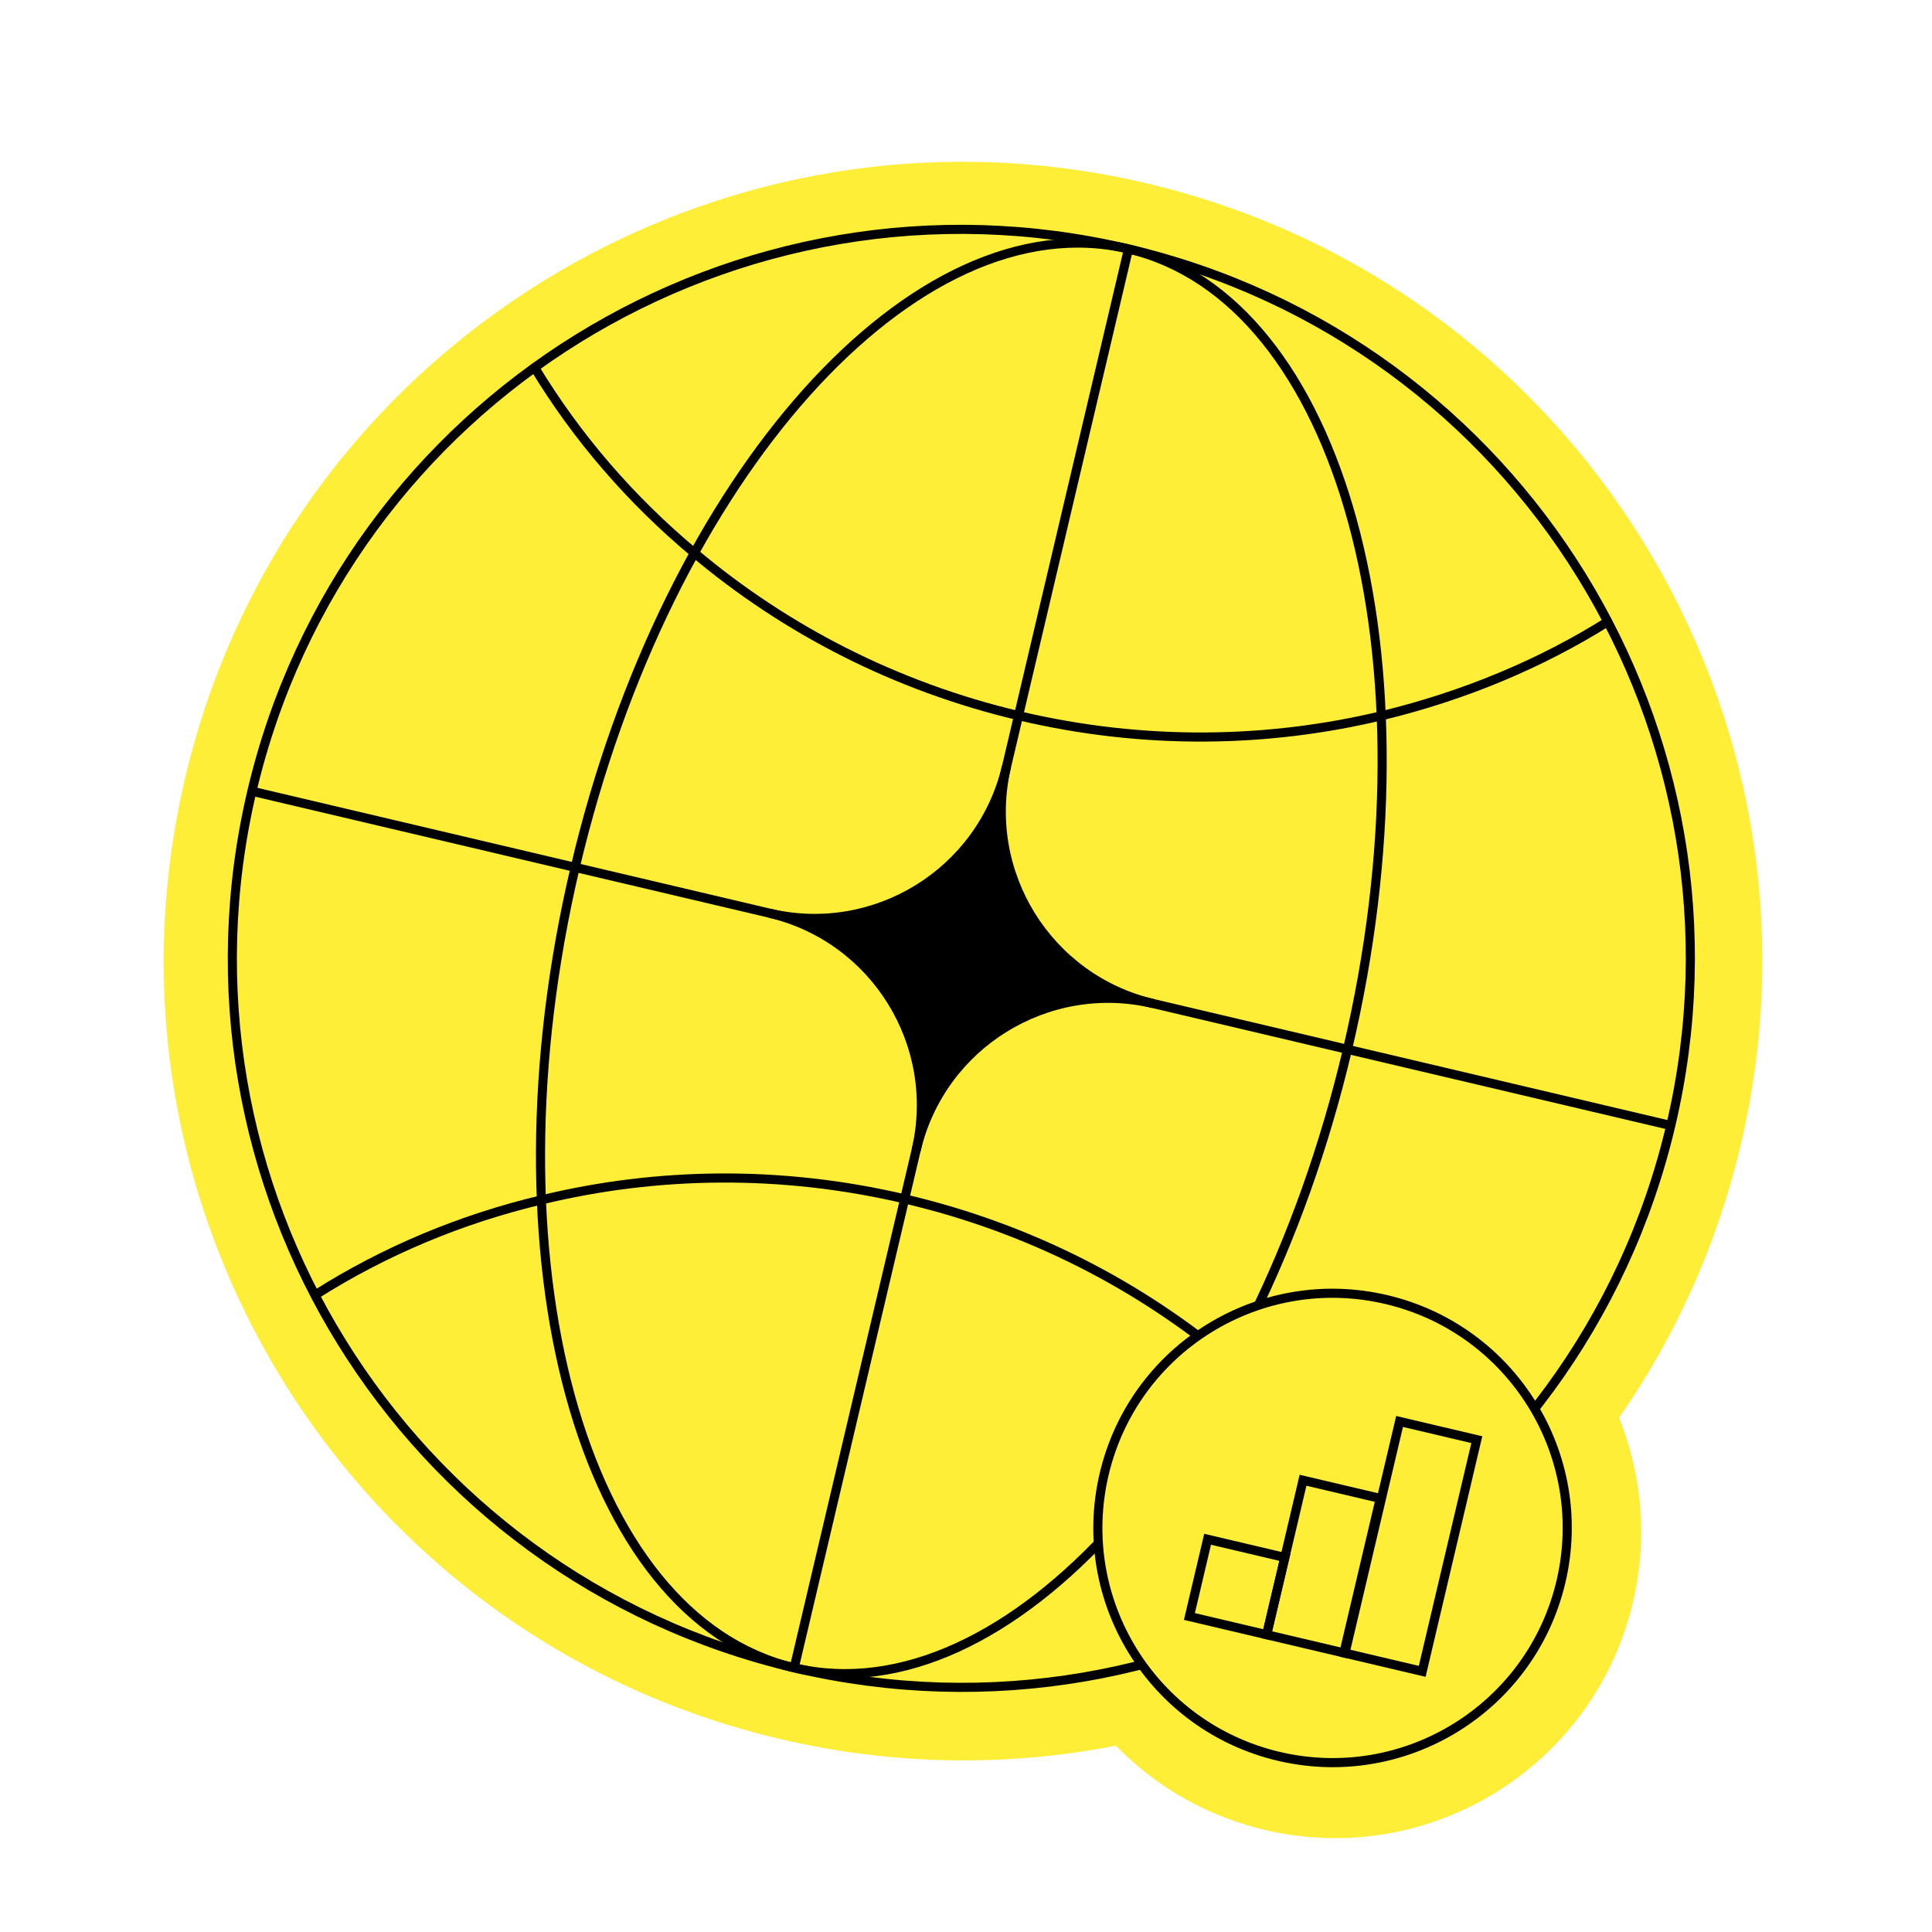
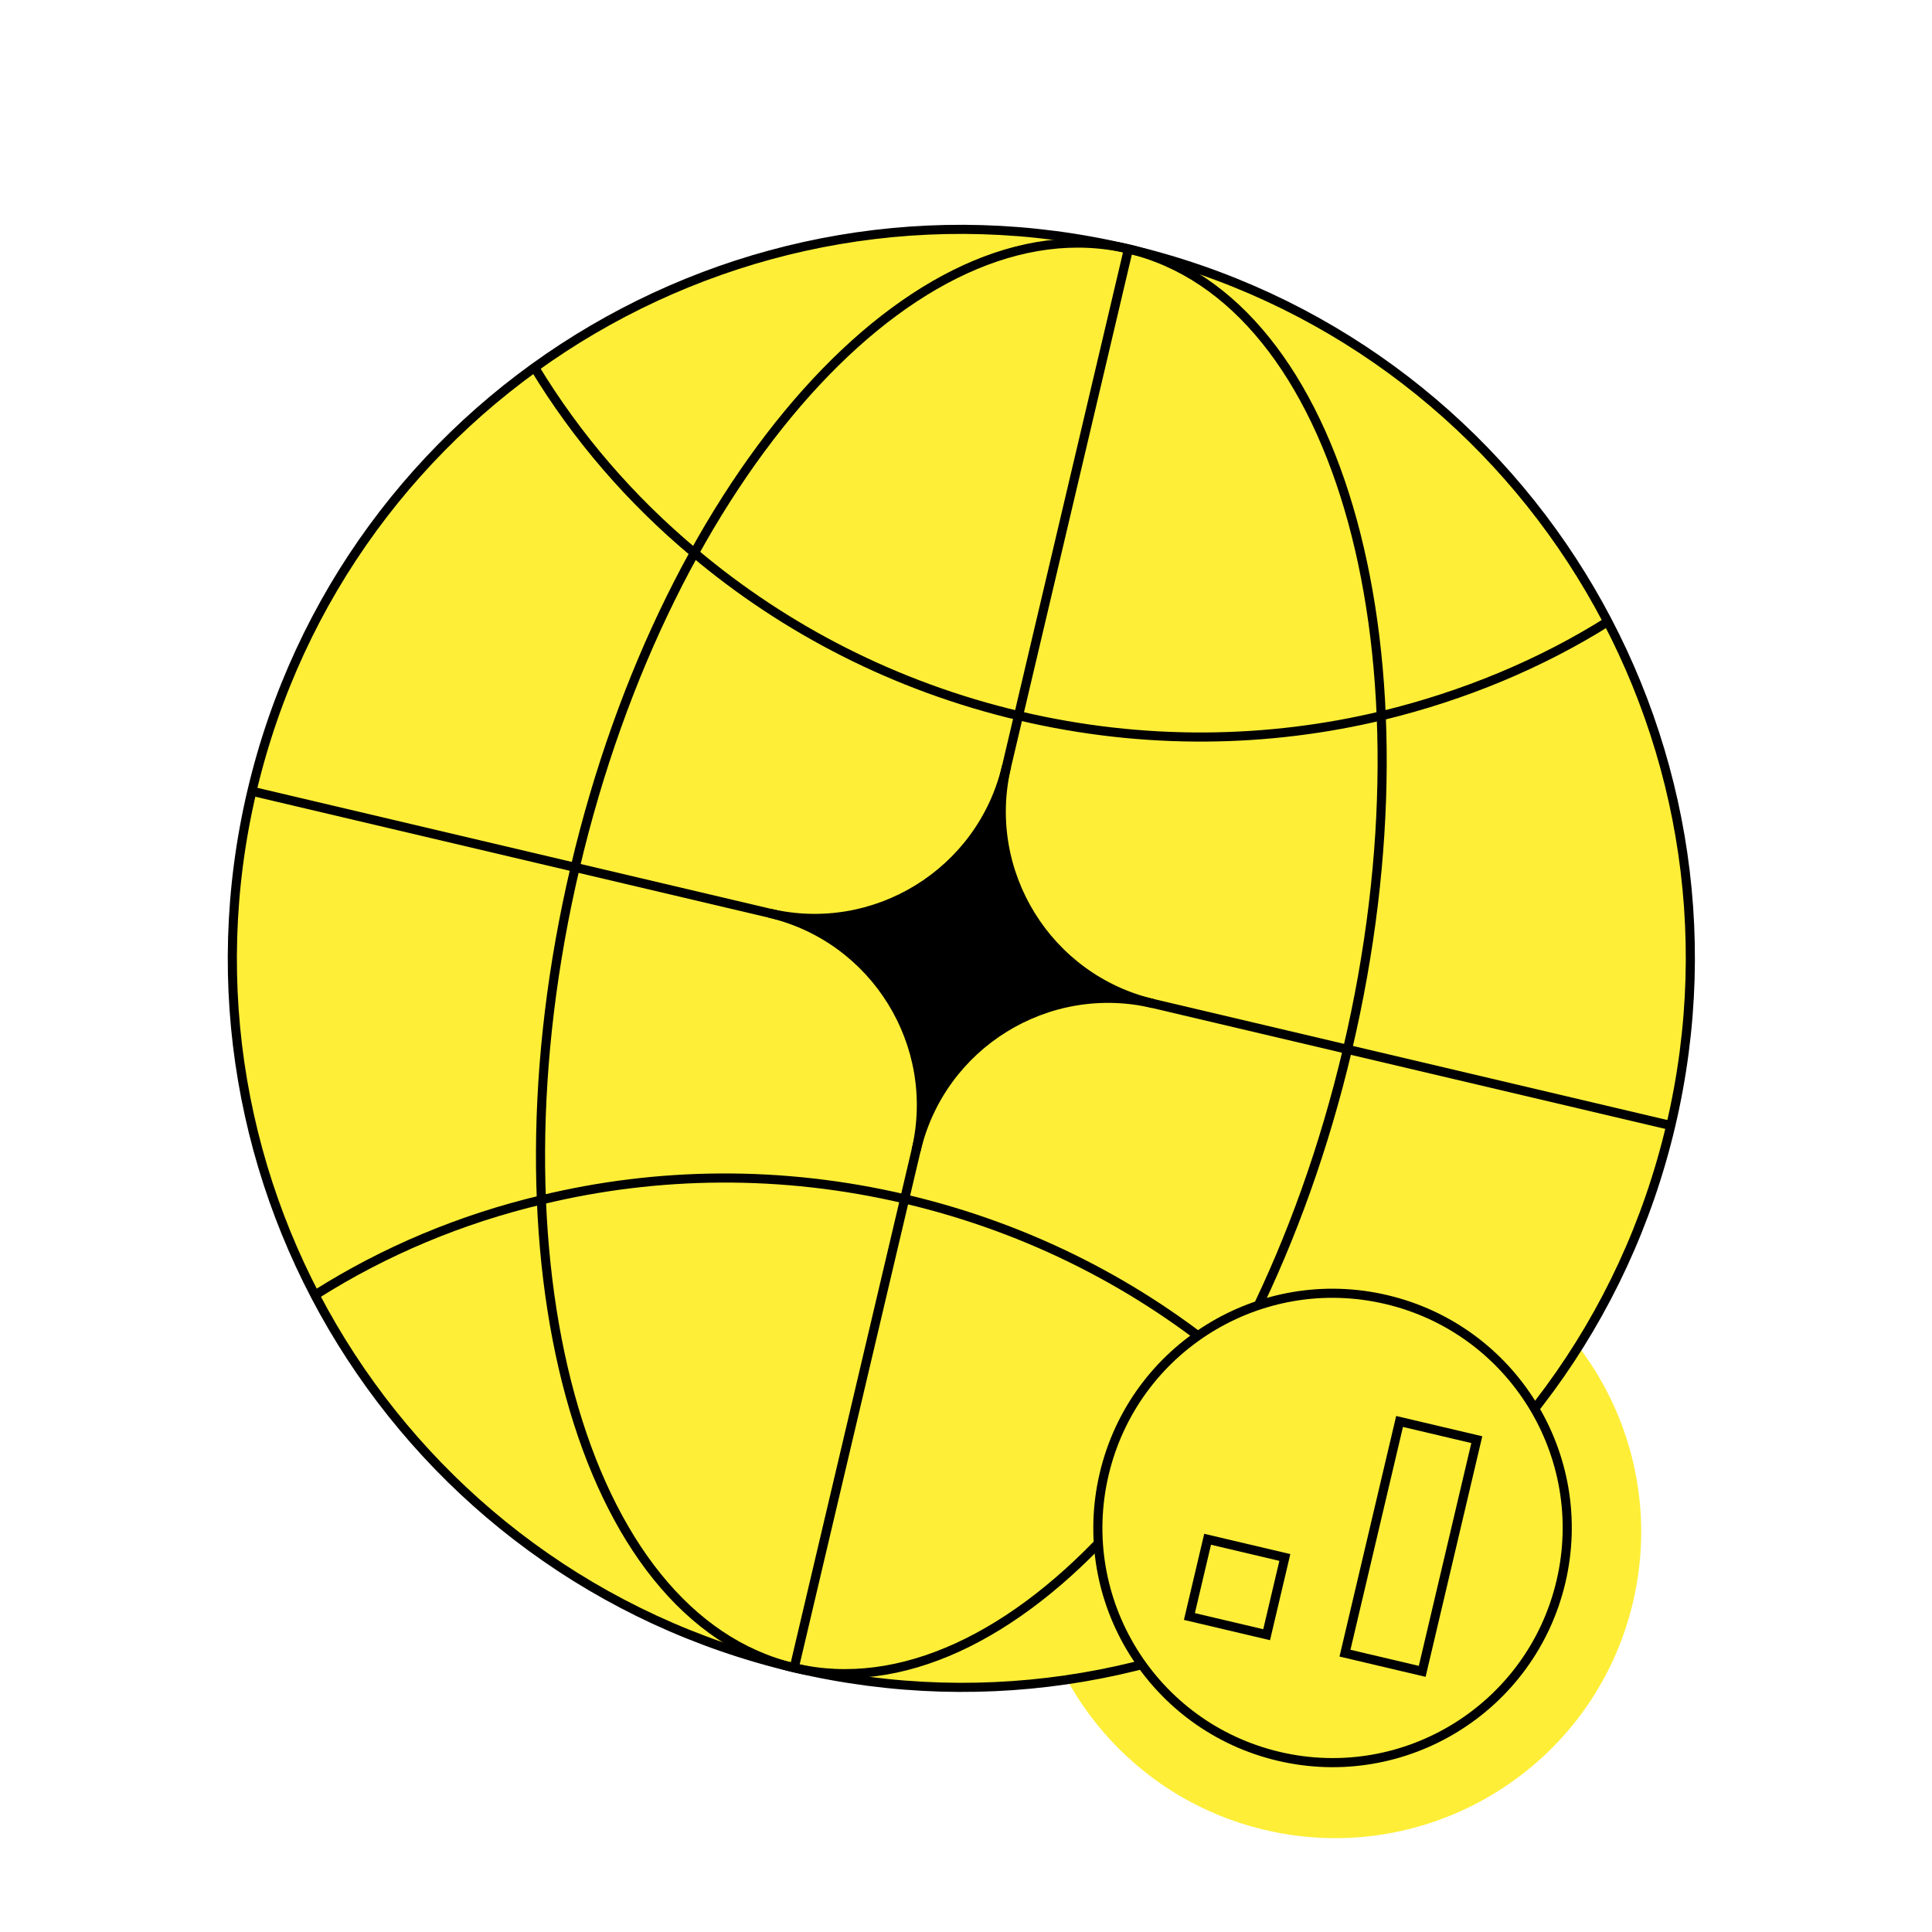
<svg xmlns="http://www.w3.org/2000/svg" width="159" height="159" viewBox="0 0 159 159" fill="none">
-   <path d="M64.172 143.11C99.526 151.44 134.939 129.533 143.269 94.179C151.598 58.825 129.691 23.412 94.337 15.082C58.983 6.753 23.571 28.66 15.241 64.014C6.911 99.368 28.818 134.78 64.172 143.11Z" fill="#FEEE37" />
  <path d="M104.099 150.6C117.638 153.79 131.201 145.4 134.391 131.86C137.581 118.32 129.191 104.758 115.651 101.568C102.111 98.377 88.549 106.768 85.359 120.307C82.169 133.847 90.559 147.409 104.099 150.6Z" fill="#FEEE37" />
  <path d="M65.361 137.256C97.605 144.853 129.904 124.873 137.501 92.628C145.098 60.383 125.117 28.085 92.873 20.488C60.628 12.89 28.329 32.871 20.732 65.116C13.135 97.361 33.116 129.659 65.361 137.256Z" fill="#FEEE37" stroke="black" stroke-width="0.75" stroke-miterlimit="10" />
  <path d="M132.434 51.086C126.803 54.647 120.435 57.267 113.827 58.873C104.377 61.151 94.174 61.335 83.914 58.918C73.654 56.5 64.606 51.781 57.168 45.524C51.881 41.115 47.444 35.949 43.995 30.248" stroke="black" stroke-width="0.75" stroke-miterlimit="10" />
  <path d="M65.36 137.256C82.885 141.385 103.301 118.594 110.896 86.36C118.491 54.126 110.397 24.616 92.872 20.488C75.348 16.358 54.931 39.15 47.336 71.384C39.742 103.618 47.836 133.127 65.36 137.256Z" stroke="black" stroke-width="0.75" stroke-miterlimit="10" />
  <path d="M114.463 127.357C111.014 121.657 106.486 116.469 101.29 112.082C93.851 105.824 84.804 101.105 74.543 98.688C64.283 96.27 54.081 96.454 44.631 98.732C37.932 100.316 31.655 102.959 26.024 106.52" stroke="black" stroke-width="0.75" stroke-miterlimit="10" />
  <path d="M20.823 65.138L137.501 92.628" stroke="black" stroke-width="0.75" stroke-miterlimit="10" />
  <path d="M92.872 20.488L65.339 137.347" stroke="black" stroke-width="0.75" stroke-miterlimit="10" />
  <path d="M94.915 82.595C86.198 80.541 77.447 85.955 75.393 94.672C77.447 85.955 72.033 77.204 63.317 75.15C72.033 77.204 80.784 71.79 82.838 63.073C80.784 71.79 86.198 80.541 94.915 82.595Z" fill="black" stroke="black" stroke-width="0.75" stroke-miterlimit="10" />
  <path d="M105.237 144.543C115.618 146.988 126.016 140.556 128.462 130.176C130.907 119.795 124.475 109.397 114.094 106.952C103.714 104.506 93.316 110.938 90.87 121.319C88.425 131.699 94.857 142.097 105.237 144.543Z" fill="#FEEE37" stroke="black" stroke-width="0.75" stroke-miterlimit="10" />
  <path d="M105.74 128.177L99.384 126.679L97.886 133.035L104.242 134.533L105.74 128.177Z" stroke="black" stroke-width="0.75" stroke-miterlimit="10" />
-   <path d="M113.593 123.319L107.237 121.822L104.242 134.534L110.598 136.031L113.593 123.319Z" stroke="black" stroke-width="0.75" stroke-miterlimit="10" />
  <path d="M121.538 118.482L115.182 116.984L110.689 136.052L117.045 137.55L121.538 118.482Z" stroke="black" stroke-width="0.75" stroke-miterlimit="10" />
</svg>